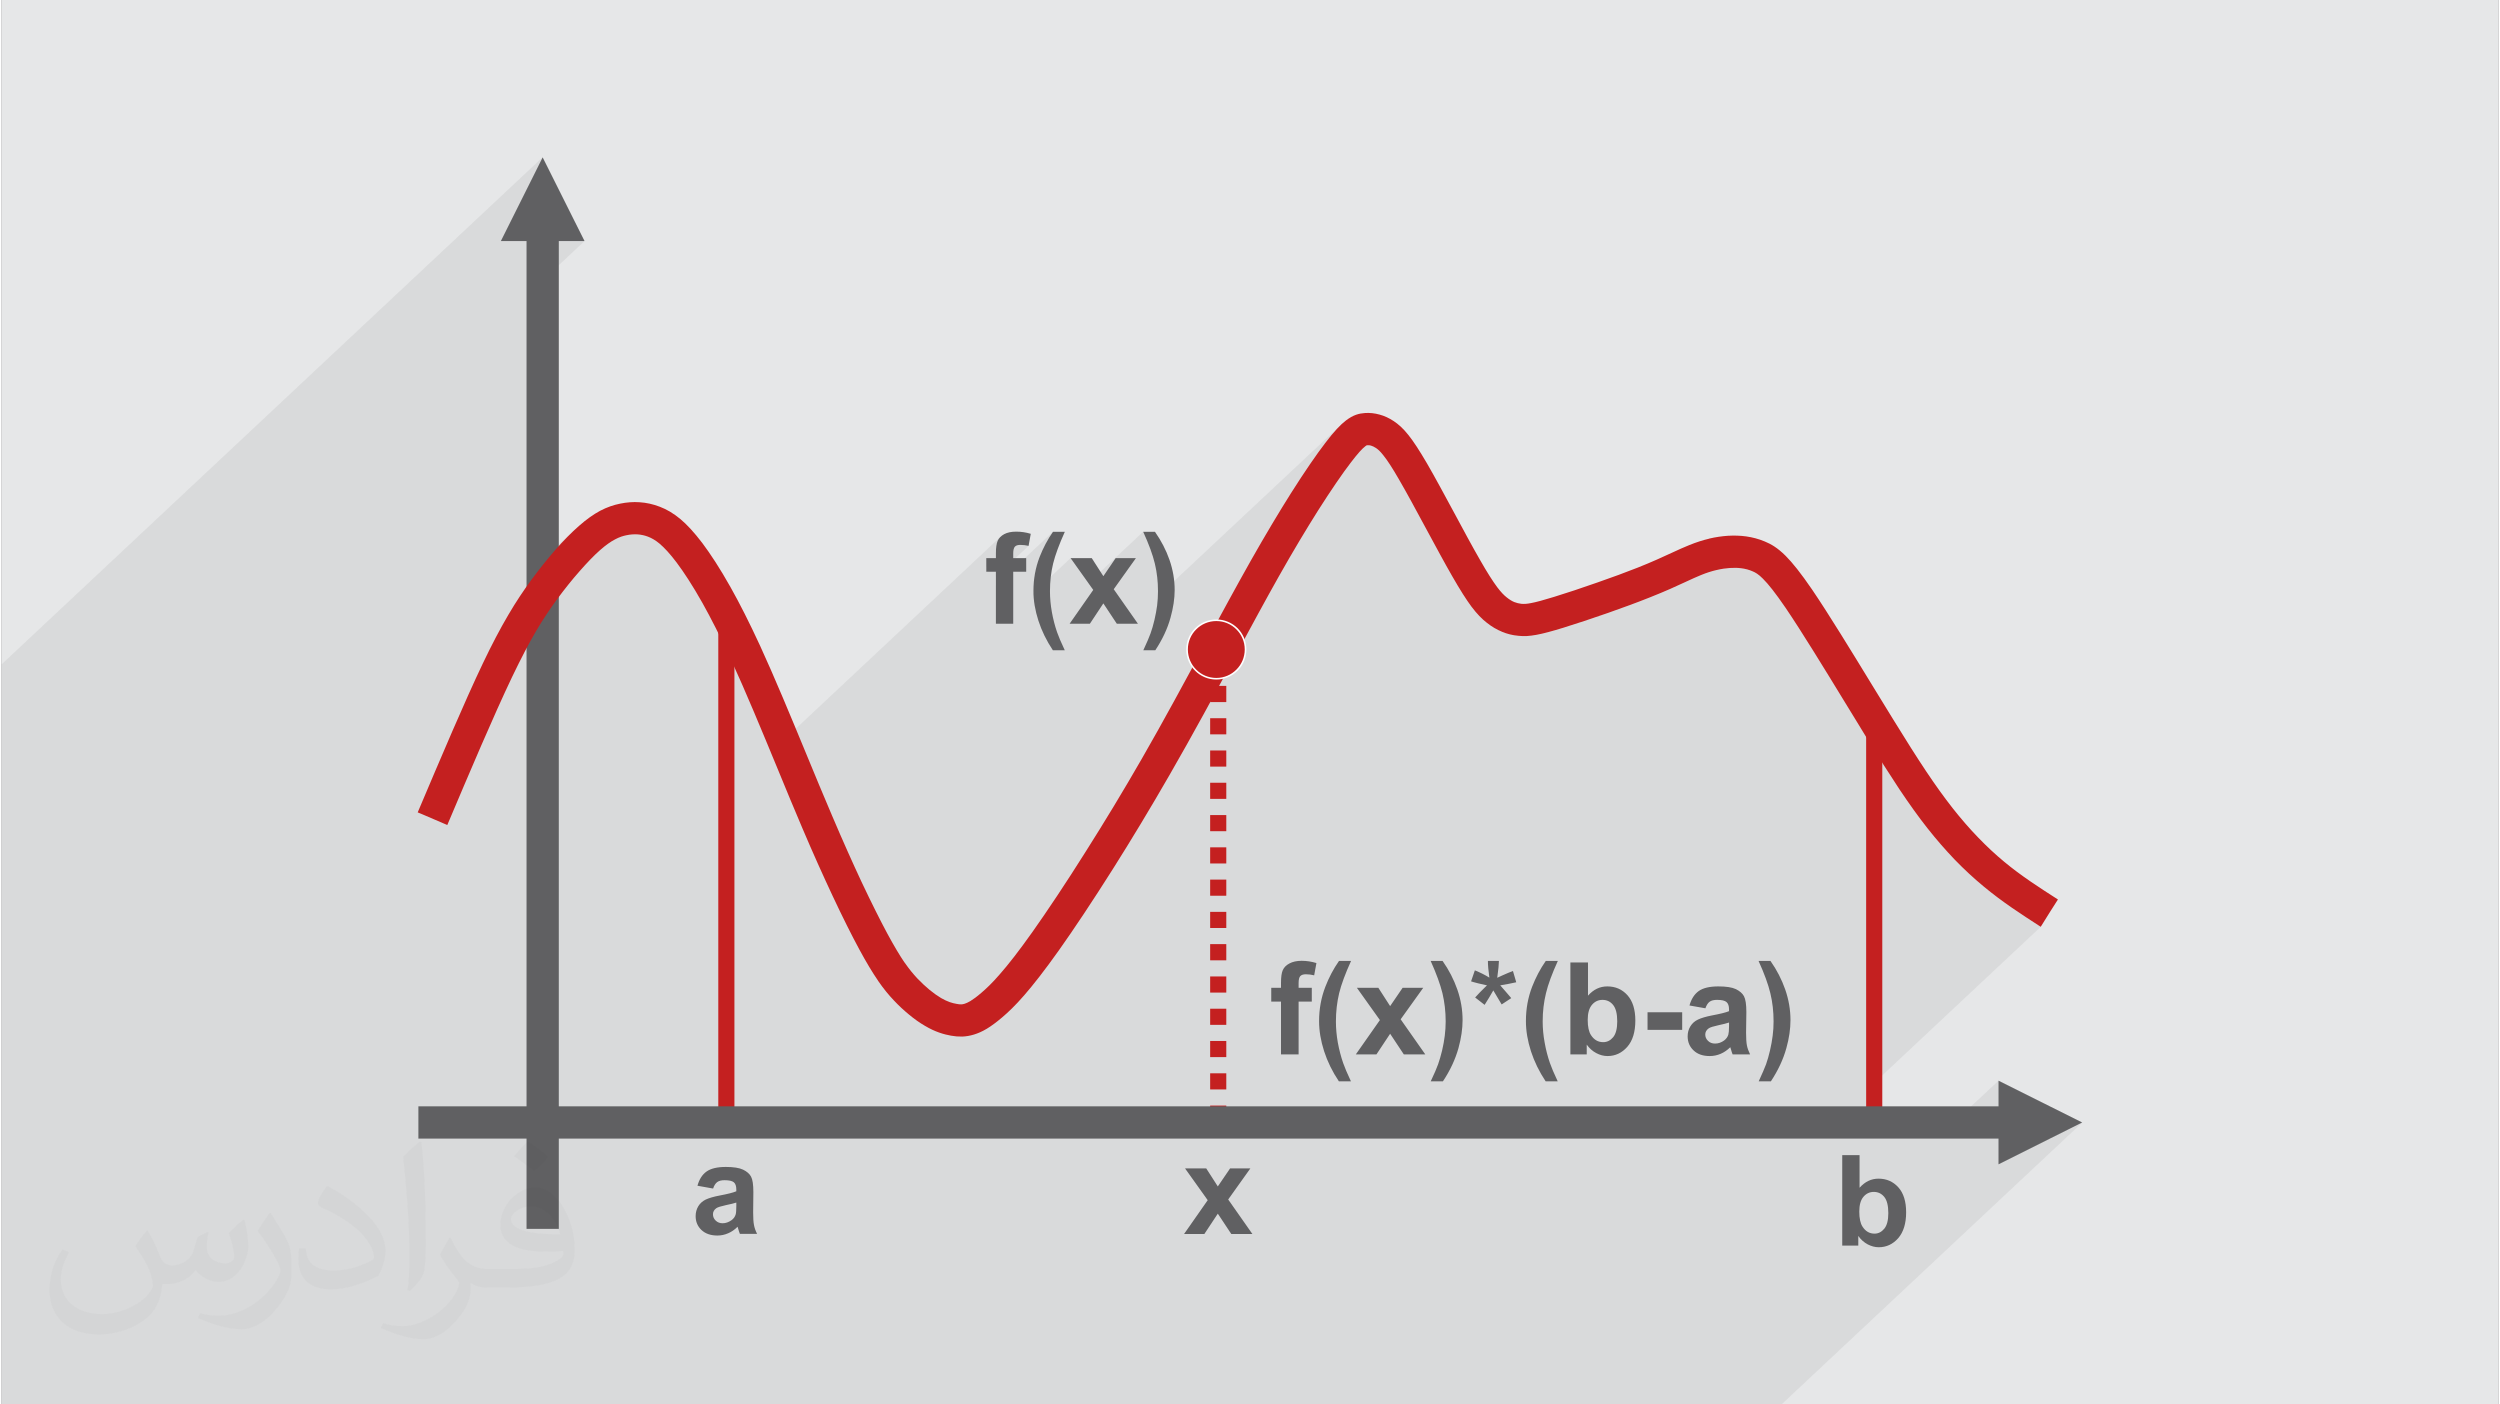
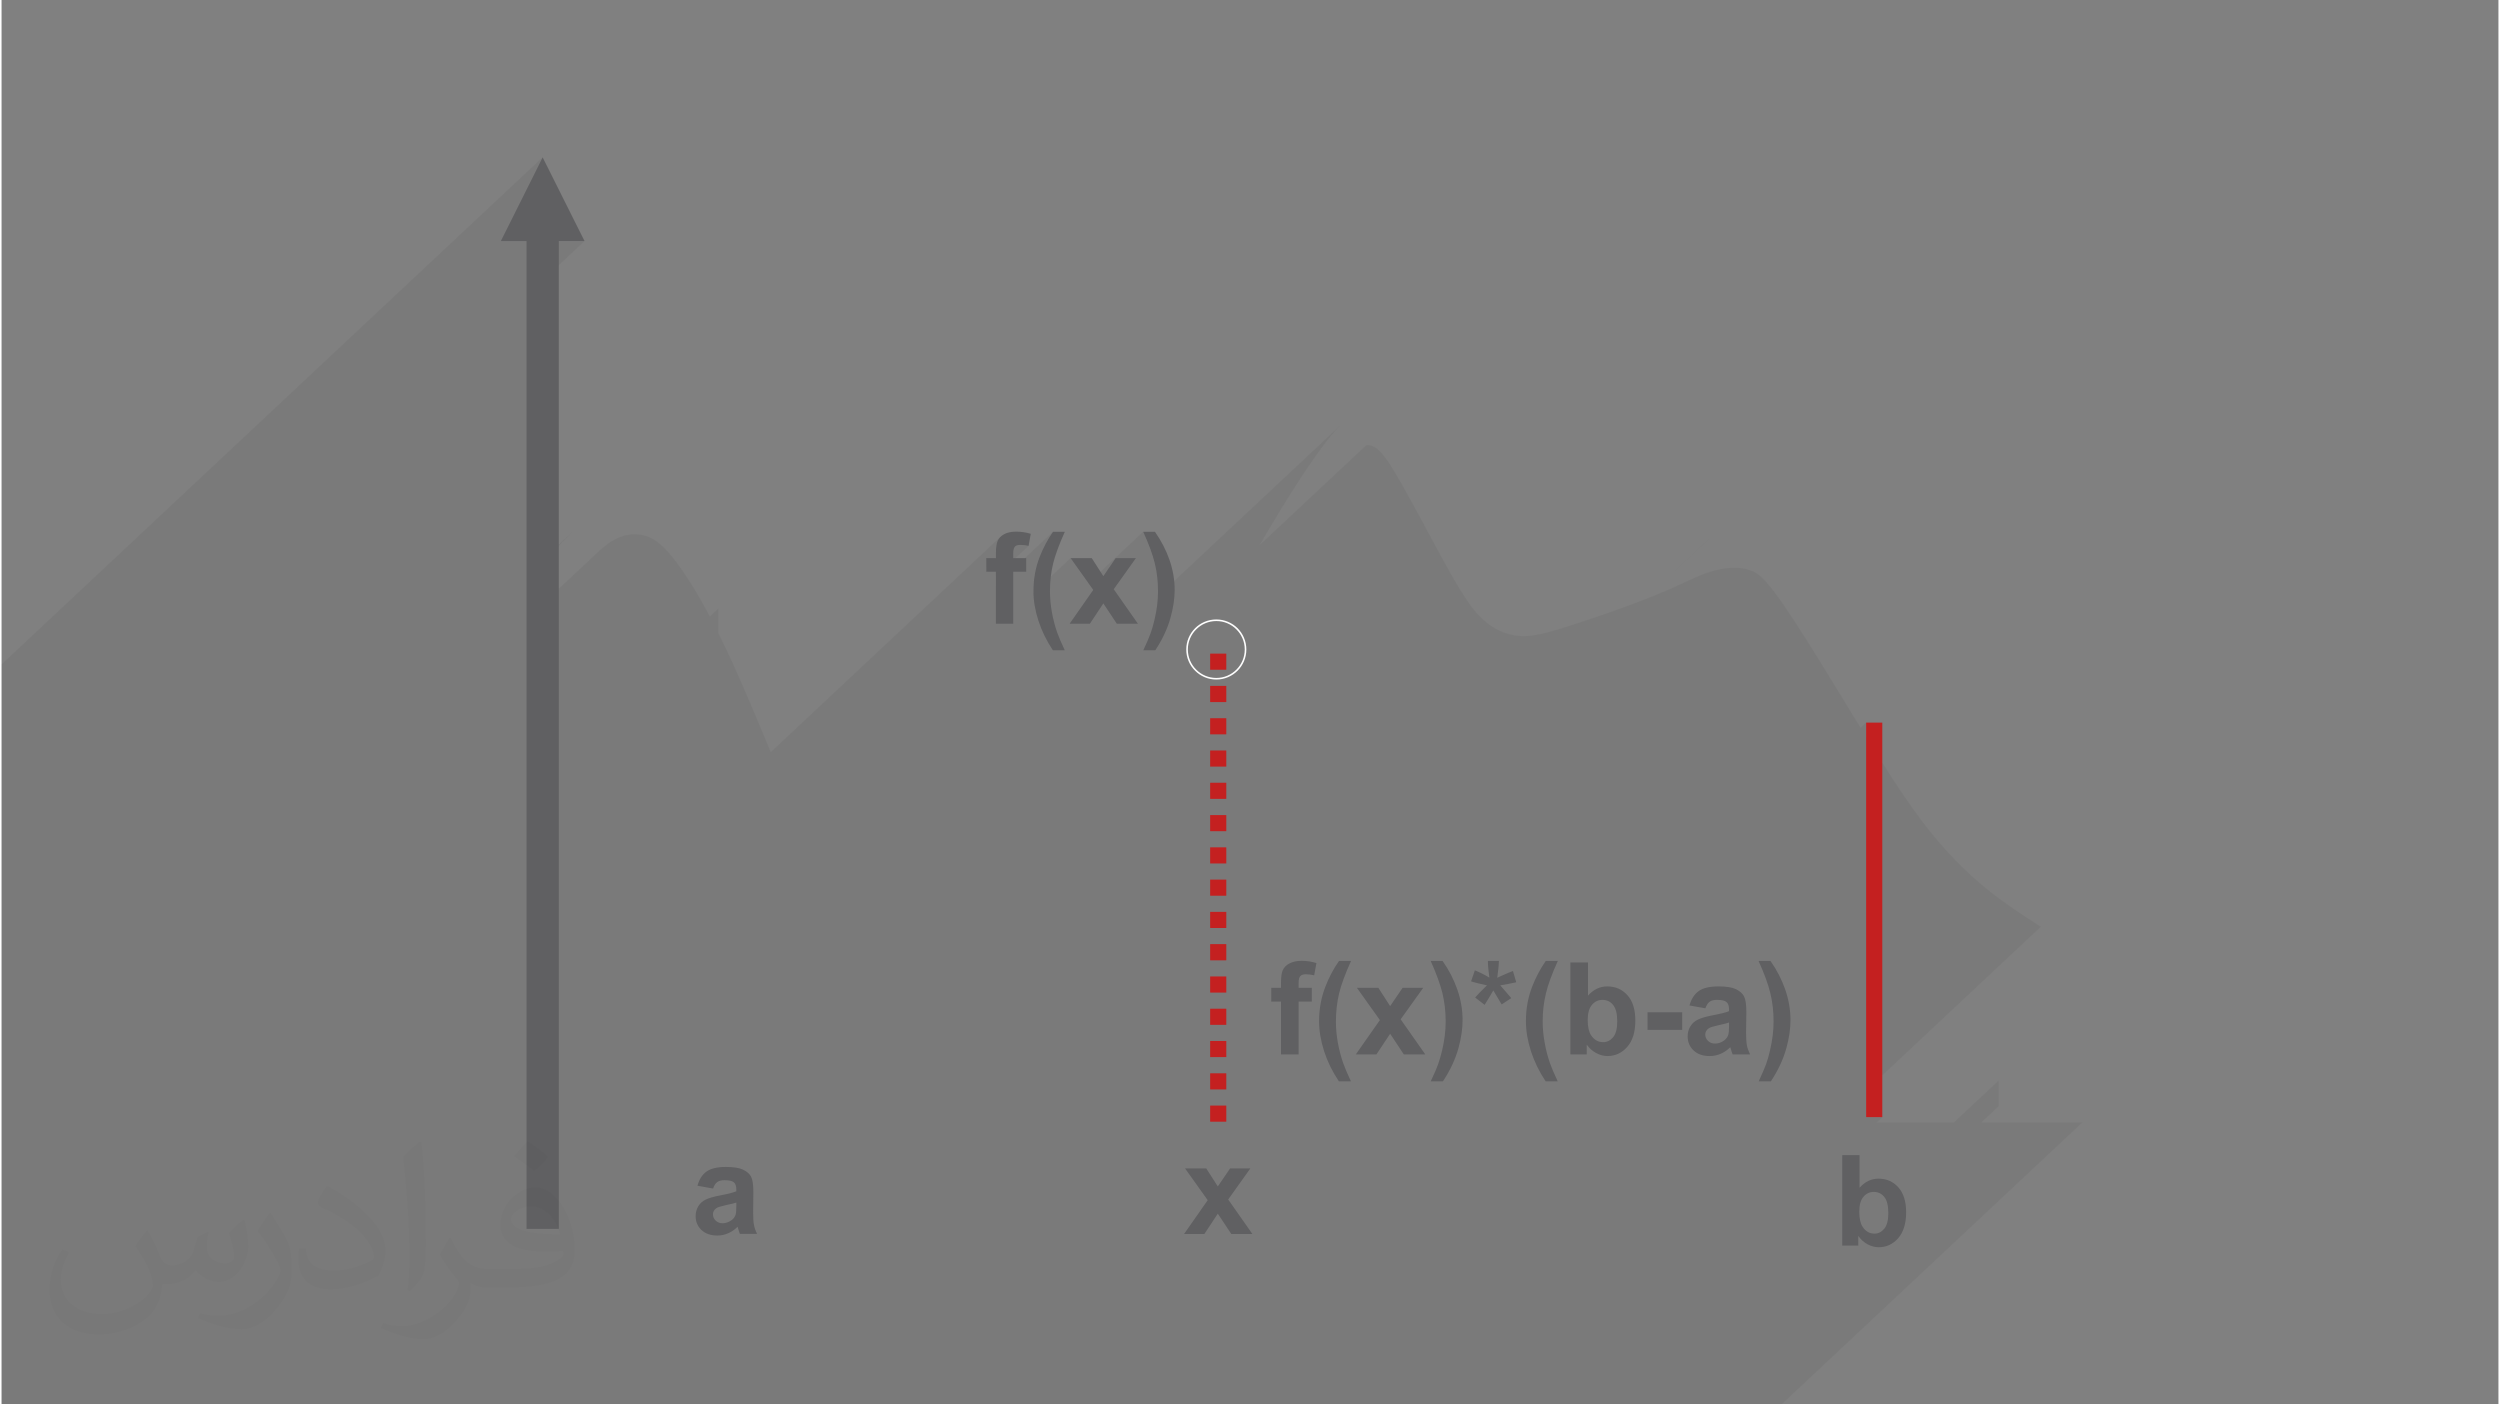
<svg xmlns="http://www.w3.org/2000/svg" xml:space="preserve" width="356px" height="200px" version="1.0" shape-rendering="geometricPrecision" text-rendering="geometricPrecision" image-rendering="optimizeQuality" fill-rule="evenodd" clip-rule="evenodd" viewBox="0 0 35600 20025">
  <rect x="0" y="0" width="35600" height="20025" fill="#808080" stroke="none" />
  <g id="Layer_x0020_1">
    <g id="_2338664255360">
-       <path fill="#E6E7E8" d="M0 0l35600 0 0 20025 -35600 0 0 -20025z" />
      <path fill="#373435" fill-opacity="0.078" d="M28472 15774l-246 230 1439 0 2 0 -4290 4021 -25377 0 0 -10552 7715 -7231 0 2 0 1409 230 -216 367 0 -597 559 0 3985 435 -408 -41 40 -41 42 -42 43 -43 45 -42 47 -43 47 -42 50 -44 51 -43 52 -43 53 -11 14 0 553 753 -705 34 -32 32 -30 30 -26 29 -23 28 -22 27 -20 26 -18 25 -16 25 -15 24 -13 22 -11 21 -10 20 -9 21 -7 20 -7 19 -6 20 -5 20 -4 19 -4 20 -3 20 -3 19 -2 20 -1 19 0 20 0 20 1 19 2 19 2 19 3 19 4 19 5 19 5 19 6 19 7 19 8 19 9 20 10 20 11 21 13 21 15 21 16 23 18 26 23 27 25 28 29 29 31 30 34 32 38 33 41 34 44 40 55 43 60 43 64 46 69 47 75 48 79 50 85 52 90 47 85 48 89 11 22 121 -113 0 348 18 36 52 107 54 112 54 117 40 86 39 88 40 90 41 92 40 93 41 95 42 97 41 97 42 99 41 99 42 100 42 100 42 101 37 89 3271 -3066 -11 13 -10 12 -8 14 -7 14 -6 16 -5 17 -4 19 -4 21 -2 23 -2 25 -2 27 0 28 0 71 -137 128 0 66 25 0 383 -358 6 -6 8 -5 8 -4 9 -4 11 -3 11 -2 12 -1 13 0 14 0 15 1 14 1 14 1 15 2 15 3 15 3 15 3 -466 436 0 126 814 -763 -28 42 -27 43 -26 44 -25 44 -23 46 -22 47 -21 48 -20 48 -20 58 -18 58 -15 58 -12 60 -10 61 -7 61 -4 62 -1 63 1 30 529 -497 254 356 781 -732 29 65 27 63 24 60 22 58 19 55 18 53 14 51 13 48 10 47 10 47 7 49 7 49 5 50 3 51 2 51 1 52 0 25 -1 26 -1 21 2621 -2456 -33 32 -35 36 -37 42 -40 47 -43 53 -46 59 -49 64 -52 72 -57 80 -59 86 -64 94 -66 100 -71 108 -73 115 -63 101 -66 106 -68 112 -70 117 -73 122 -74 128 -29 50 1470 -1377 19 -19 18 -14 5 -4 4 -3 4 -2 3 -2 2 -1 2 -1 2 0 2 0 7 -1 7 0 7 0 6 1 7 1 7 1 7 1 6 2 8 2 9 3 8 4 9 4 9 4 9 5 10 6 9 6 11 8 12 8 11 10 13 11 13 13 13 15 15 17 16 20 22 28 24 32 25 36 27 41 29 45 31 50 33 56 36 62 42 72 44 79 47 84 49 89 50 92 52 95 52 96 52 98 50 92 49 91 49 90 47 87 46 84 44 80 42 75 40 69 41 72 39 66 37 61 35 55 33 52 31 46 30 43 28 39 30 39 29 35 28 33 28 29 26 27 27 25 26 22 26 22 26 20 27 20 28 18 27 17 27 15 28 15 28 13 28 12 28 11 29 10 29 9 29 8 29 6 29 6 30 4 29 3 29 3 30 1 30 0 32 -1 32 -2 35 -4 37 -5 39 -7 36 -7 39 -8 42 -10 45 -12 48 -13 53 -15 57 -17 61 -19 68 -21 72 -23 76 -25 80 -26 82 -28 85 -28 86 -30 87 -30 77 -27 76 -28 77 -27 75 -28 74 -28 73 -27 60 -23 929 -871 0 1 -929 870 10 -4 68 -27 83 -33 76 -32 71 -30 66 -28 60 -27 57 -26 53 -24 49 -23 32 -14 31 -14 29 -14 29 -13 27 -12 26 -11 25 -11 24 -10 29 -11 28 -11 28 -9 27 -9 27 -9 26 -7 27 -8 26 -6 1 0 25 -6 24 -5 25 -4 23 -4 24 -3 23 -3 23 -2 22 -2 22 -1 22 -1 21 0 22 0 21 1 20 1 21 2 20 3 19 3 19 3 19 4 19 5 18 6 19 6 19 7 18 7 17 7 17 9 17 9 18 12 18 13 20 16 21 18 22 22 31 31 32 37 36 42 38 47 41 54 45 62 49 68 52 75 44 66 46 70 48 73 50 78 52 81 53 83 54 86 56 89 56 90 57 92 57 93 57 94 58 94 58 94 58 94 57 94 29 48 30 49 31 51 33 54 35 57 38 62 12 19 80 -74 0 203 63 103 65 104 63 100 60 95 58 92 56 87 55 83 52 80 54 79 52 76 50 73 50 70 49 67 48 66 48 63 48 61 48 61 49 60 49 58 50 58 49 56 50 55 50 54 50 53 50 51 50 49 51 49 50 48 51 46 51 46 52 45 52 43 102 83 103 79 102 74 101 72 102 69 101 67 101 66 1 0 346 -324 0 0 -346 324 100 65 3 1 0 1 -2489 2333 0 381 230 0 -81 76 1101 0 637 -596 0 366 0 0z" />
      <path fill="none" d="M7715 17521l0 -15279" />
      <path fill="#606062" fill-rule="nonzero" d="M7945 3437l0 14084 -460 0 0 -14084 -366 0 596 -1193 597 1193 -367 0 0 0z" />
      <path fill="none" fill-rule="nonzero" d="M5943 16004l23724 0" />
-       <path fill="#C42020" fill-rule="nonzero" d="M5933 11582l1 -1 0 0c336,-793 672,-1586 928,-2122 131,-275 248,-496 362,-690 113,-193 219,-350 329,-500 114,-155 232,-302 345,-432 114,-129 228,-245 333,-337 111,-98 210,-167 303,-217 99,-52 192,-83 285,-102 93,-19 186,-27 279,-20 95,6 191,27 287,64 96,37 191,90 294,176 94,79 195,188 311,340 117,156 252,361 403,630 128,227 268,503 421,834 206,448 439,1010 665,1558 120,290 238,577 362,866 155,364 296,679 421,946 140,296 264,544 370,741 99,182 176,310 242,407l1 0c66,95 123,164 182,227 59,61 117,116 173,162 59,48 115,88 166,118 44,26 85,44 123,58 35,12 68,20 98,25 27,5 48,8 65,7 15,0 31,-3 50,-9 21,-7 47,-18 81,-38 41,-25 91,-61 157,-118 69,-59 153,-137 265,-267 118,-134 267,-324 465,-603 210,-297 475,-693 759,-1145 260,-410 534,-862 798,-1321 311,-540 627,-1126 923,-1675 216,-398 420,-775 632,-1151 213,-377 405,-696 570,-958 200,-316 366,-556 491,-719 126,-166 218,-262 294,-320 107,-82 188,-101 270,-107 69,-5 138,2 210,22 68,18 135,49 202,93 64,43 129,97 210,199 69,86 152,212 265,405 113,195 254,457 395,718 126,235 252,469 361,658 103,181 181,302 244,387 55,73 97,116 137,147 37,30 73,52 107,66 33,13 67,21 101,25 36,3 76,2 136,-10 76,-14 179,-42 331,-89 169,-52 394,-126 620,-206 205,-71 408,-146 572,-211 202,-80 361,-153 492,-214 89,-41 165,-76 245,-108 100,-40 193,-70 283,-91l0 -1c90,-21 179,-34 266,-40 88,-5 175,-3 261,9 90,13 178,36 264,72 92,38 182,90 297,204 98,98 217,246 379,483 234,344 567,889 873,1390 118,193 233,382 283,461 179,291 330,530 468,737 133,199 254,368 378,526 122,155 244,295 365,420 123,128 246,242 369,344 245,204 506,371 766,538l0 0 0 0 0 1 2 1 -114 179 -131 210 0 -1 -3 -1c-269,-174 -539,-347 -813,-575 -139,-115 -274,-240 -407,-377 -134,-140 -266,-291 -395,-455 -127,-161 -255,-340 -399,-555 -138,-208 -293,-452 -477,-751 -128,-208 -204,-332 -283,-462 -303,-496 -632,-1034 -861,-1371 -145,-212 -246,-339 -324,-416 -61,-62 -106,-88 -150,-106 -49,-21 -99,-34 -150,-41 -54,-8 -110,-9 -169,-5 -59,4 -122,13 -189,29l-1 0c-69,16 -141,39 -218,70 -63,25 -136,59 -223,99 -128,60 -285,132 -515,223 -177,71 -386,147 -590,219 -233,81 -463,158 -636,211 -170,52 -288,84 -381,101 -108,21 -186,23 -264,15 -79,-7 -156,-25 -232,-57 -75,-31 -148,-73 -219,-130 -70,-55 -138,-123 -220,-232 -73,-99 -160,-235 -274,-434 -102,-177 -234,-422 -367,-668 -140,-260 -281,-521 -388,-705 -99,-172 -170,-280 -227,-350 -44,-56 -75,-83 -104,-102 -26,-17 -50,-28 -71,-34 -17,-5 -36,-7 -54,-5 -4,0 -10,2 -24,13 -45,34 -109,103 -208,233 -119,155 -277,385 -468,685 -167,265 -356,579 -559,939 -178,315 -396,718 -626,1144 -289,535 -597,1106 -931,1685 -273,475 -549,931 -806,1338 -290,459 -559,863 -774,1166 -207,291 -366,493 -493,639 -132,152 -231,244 -313,314 -86,73 -157,125 -220,163 -68,41 -128,66 -183,83 -59,18 -113,27 -169,29 -55,1 -105,-3 -159,-13 -50,-9 -107,-22 -171,-45 -60,-21 -128,-52 -202,-96 -71,-41 -148,-95 -225,-159 -73,-60 -146,-127 -216,-202 -74,-78 -146,-164 -227,-282l0 -1c-80,-117 -166,-259 -268,-448 -105,-194 -233,-449 -381,-764 -132,-282 -277,-603 -429,-961 -109,-254 -235,-560 -363,-871 -222,-536 -449,-1086 -658,-1539 -146,-318 -282,-583 -405,-803 -140,-248 -263,-436 -369,-577 -93,-123 -171,-207 -239,-265 -61,-51 -113,-80 -164,-100 -51,-20 -101,-30 -152,-34 -53,-3 -105,1 -157,12 -52,10 -105,28 -163,59 -64,33 -133,82 -214,153 -85,75 -185,178 -290,298 -109,123 -218,260 -321,399 -104,142 -202,287 -304,461 -101,173 -211,382 -342,655 -266,559 -594,1332 -921,2105l0 1 0 1 -354 -152 -68 -28 0 -1 -1 0 0 0z" />
-       <path fill="#C42020" fill-rule="nonzero" d="M10219 16004l0 -7326 230 0 0 7326 -230 0z" />
      <path fill="#C42020" fill-rule="nonzero" d="M17462 9549l-230 0 0 -230 230 0 0 230zm0 6444l-230 0 0 -230 230 0 0 230zm0 -460l-230 0 0 -230 230 0 0 230zm0 -461l-230 0 0 -230 230 0 0 230zm0 -460l-230 0 0 -230 230 0 0 230zm0 -460l-230 0 0 -230 230 0 0 230zm0 -460l-230 0 0 -231 230 0 0 231zm0 -461l-230 0 0 -230 230 0 0 230zm0 -460l-230 0 0 -230 230 0 0 230zm0 -460l-230 0 0 -230 230 0 0 230zm0 -460l-230 0 0 -230 230 0 0 230zm0 -461l-230 0 0 -230 230 0 0 230zm0 -460l-230 0 0 -230 230 0 0 230zm0 -460l-230 0 0 -230 230 0 0 230zm0 -460l-230 0 0 -231 230 0 0 231z" />
      <path fill="#C42020" fill-rule="nonzero" d="M26815 10303l0 5625 -230 0 0 -5625 230 0z" />
-       <path fill="#C42020" d="M17320 8843c230,0 417,187 417,417 0,231 -187,417 -417,417 -231,0 -417,-186 -417,-417 0,-230 186,-417 417,-417z" />
      <path fill="#FEFEFE" fill-rule="nonzero" d="M17320 8832c118,0 225,48 303,125 77,78 125,185 125,303 0,119 -48,226 -125,303 -78,78 -185,126 -303,126 -119,0 -226,-48 -303,-126 -78,-77 -126,-184 -126,-303 0,-118 48,-225 126,-303 77,-77 184,-125 303,-125zm286 142c-73,-74 -174,-119 -286,-119 -112,0 -214,45 -287,119 -74,73 -119,174 -119,286 0,112 45,214 119,287 73,74 175,119 287,119 112,0 213,-45 286,-119 74,-73 119,-175 119,-287 0,-112 -45,-213 -119,-286z" />
      <path fill="#606062" fill-rule="nonzero" d="M10145 16946l-223 -40c25,-91 68,-159 130,-203 61,-43 153,-65 274,-65 110,0 193,13 247,39 53,26 92,59 113,99 22,40 33,114 33,221l-3 288c0,82 4,143 12,182 7,39 22,81 44,125l-245 0c-7,-16 -15,-40 -24,-72 -4,-15 -7,-24 -9,-29 -42,42 -87,73 -135,93 -48,21 -99,32 -153,32 -96,0 -172,-27 -227,-79 -55,-52 -83,-118 -83,-198 0,-52 13,-99 38,-141 25,-41 61,-73 106,-95 46,-21 111,-41 196,-57 116,-22 196,-42 240,-61l0 -25c0,-48 -11,-82 -35,-103 -24,-20 -68,-30 -133,-30 -44,0 -78,8 -103,26 -25,18 -45,48 -60,93l0 0zm331 200c-31,10 -81,23 -150,37 -69,15 -114,29 -135,43 -32,23 -48,52 -48,87 0,35 13,65 39,90 26,25 58,38 98,38 45,0 87,-15 128,-44 30,-22 49,-49 59,-82 6,-21 9,-61 9,-120l0 -49 0 0z" />
      <path fill="#606062" fill-rule="nonzero" d="M16860 17594l337 -482 -323 -453 302 0 165 257 175 -257 289 0 -316 443 345 492 -301 0 -192 -290 -192 290 -289 0 0 0z" />
      <path fill="#606062" fill-rule="nonzero" d="M26244 17760l0 -1290 247 0 0 465c76,-86 166,-130 270,-130 114,0 208,41 283,124 74,82 111,201 111,356 0,159 -38,282 -113,369 -76,86 -169,129 -277,129 -54,0 -106,-14 -158,-41 -52,-28 -97,-67 -134,-120l0 138 -229 0 0 0zm243 -486c0,97 16,169 46,215 43,67 100,100 171,100 55,0 101,-24 140,-71 38,-47 57,-120 57,-221 0,-107 -19,-184 -58,-232 -39,-47 -88,-71 -149,-71 -59,0 -108,23 -148,70 -39,46 -59,116 -59,210l0 0z" />
      <path fill="#606062" fill-rule="nonzero" d="M14040 7958l137 0 0 -71c0,-78 8,-137 25,-176 17,-39 48,-70 93,-95 45,-24 102,-36 171,-36 71,0 140,10 208,31l-31 172c-41,-9 -79,-14 -117,-14 -36,0 -62,8 -78,25 -16,17 -24,49 -24,97l0 67 185 0 0 194 -185 0 0 741 -247 0 0 -741 -137 0 0 -194 0 0zm1119 1313l-170 0c-90,-136 -159,-276 -206,-422 -47,-146 -71,-287 -71,-424 0,-169 29,-329 87,-481 51,-131 115,-252 192,-362l169 0c-80,177 -136,328 -167,453 -30,124 -45,256 -45,396 0,96 9,194 27,295 18,101 43,196 74,287 21,60 57,146 110,258zm69 -378l337 -482 -323 -453 302 0 165 257 175 -257 289 0 -316 443 345 492 -301 0 -192 -290 -192 290 -289 0 0 0zm1051 378c49,-105 83,-185 103,-240 20,-56 39,-120 56,-193 17,-72 29,-141 38,-206 8,-66 12,-133 12,-201 0,-140 -15,-272 -45,-396 -30,-125 -85,-276 -166,-453l168 0c88,126 158,259 207,400 49,142 74,285 74,430 0,123 -20,254 -59,394 -43,157 -116,312 -217,465l-171 0 0 0z" />
      <path fill="#606062" fill-rule="nonzero" d="M18103 14084l139 0 0 -72c0,-80 8,-140 25,-179 18,-40 49,-72 95,-96 46,-25 104,-38 174,-38 71,0 142,11 211,32l-32 175c-41,-10 -80,-15 -118,-15 -37,0 -64,9 -80,26 -16,17 -24,50 -24,99l0 68 188 0 0 197 -188 0 0 752 -251 0 0 -752 -139 0 0 -197zm1136 1333l-172 0c-92,-137 -162,-280 -210,-428 -48,-149 -72,-292 -72,-431 0,-172 30,-334 89,-488 51,-133 116,-256 195,-369l172 0c-82,180 -139,334 -170,460 -30,127 -46,261 -46,403 0,98 9,197 27,300 19,102 44,199 76,292 21,61 58,148 111,261l0 0zm70 -384l343 -489 -328 -460 306 0 168 261 178 -261 294 0 -322 449 351 500 -306 0 -195 -294 -195 294 -294 0zm1068 384c50,-106 85,-187 105,-243 20,-57 39,-122 57,-196 17,-74 30,-144 38,-210 8,-67 13,-135 13,-204 0,-142 -16,-276 -46,-403 -31,-126 -87,-280 -168,-460l170 0c90,128 160,264 210,407 50,144 75,289 75,437 0,124 -20,258 -59,400 -45,160 -118,317 -221,472l-174 0 0 0zm768 -1090l-135 -105c44,-49 88,-95 134,-139 19,-18 31,-29 35,-34 -15,-3 -57,-12 -127,-29 -51,-13 -84,-22 -100,-28l54 -157c77,31 146,66 207,104 -14,-97 -21,-176 -21,-238l157 0c0,44 -8,124 -24,240 12,-4 37,-16 76,-35 54,-24 103,-45 148,-62l47 161c-66,15 -142,30 -228,44l106 122c21,24 38,44 51,60l-137 90 -119 -200c-36,64 -77,133 -124,206l0 0zm1042 1090l-172 0c-91,-137 -161,-280 -209,-428 -48,-149 -72,-292 -72,-431 0,-172 29,-334 88,-488 52,-133 116,-256 195,-369l172 0c-82,180 -139,334 -169,460 -31,127 -47,261 -47,403 0,98 9,197 28,300 18,102 43,199 75,292 21,61 58,148 111,261l0 0zm181 -384l0 -1310 251 0 0 473c78,-88 169,-132 275,-132 116,0 211,41 287,125 75,84 113,204 113,361 0,163 -38,288 -115,376 -77,87 -171,131 -281,131 -55,0 -108,-14 -161,-42 -53,-28 -98,-68 -136,-121l0 139 -233 0 0 0zm247 -493c0,99 16,172 47,219 44,67 101,100 174,100 55,0 102,-23 142,-71 39,-48 58,-123 58,-225 0,-109 -20,-187 -59,-235 -39,-48 -90,-72 -151,-72 -60,0 -110,23 -150,70 -40,47 -61,118 -61,214zm853 144l0 -251 494 0 0 251 -494 0zm825 -308l-227 -40c26,-93 70,-161 132,-206 63,-44 156,-66 279,-66 112,0 196,13 251,39 54,27 93,60 115,101 22,41 34,116 34,225l-4 293c0,83 4,144 12,184 8,40 23,82 45,127l-249 0c-7,-16 -15,-41 -24,-73 -4,-15 -7,-25 -9,-29 -43,42 -88,73 -137,94 -49,21 -101,32 -156,32 -97,0 -174,-26 -230,-80 -56,-52 -85,-119 -85,-201 0,-53 13,-101 39,-143 26,-42 61,-74 108,-96 46,-22 112,-42 199,-59 117,-22 199,-42 244,-61l0 -26c0,-49 -12,-83 -36,-104 -24,-21 -69,-31 -135,-31 -45,0 -80,8 -105,26 -25,18 -45,49 -61,94l0 0zm337 203c-32,11 -83,24 -153,39 -70,15 -115,29 -137,44 -32,23 -49,52 -49,88 0,35 13,66 40,91 26,26 59,38 100,38 45,0 88,-14 129,-44 30,-23 50,-50 60,-83 6,-22 10,-62 10,-123l0 -50 0 0zm423 838c49,-106 84,-187 105,-243 20,-57 39,-122 56,-196 17,-74 30,-144 38,-210 9,-67 13,-135 13,-204 0,-142 -15,-276 -46,-403 -30,-126 -86,-280 -168,-460l170 0c90,128 160,264 210,407 50,144 75,289 75,437 0,124 -19,258 -59,400 -44,160 -118,317 -220,472l-174 0 0 0z" />
-       <path fill="#606062" fill-rule="nonzero" d="M28472 16234l-22529 0 0 -460 22529 0 0 -366 1193 596 -1193 597 0 -367 0 0z" />
      <path fill="#373435" fill-opacity="0.031" d="M2082 17547c68,103 112,202 155,312 32,64 49,183 199,183 44,0 107,-14 163,-45 63,-33 111,-83 136,-159l60 -202 146 -72 10 10c-20,76 -25,149 -25,206 0,169 146,233 262,233 68,0 129,-33 129,-95 0,-80 -34,-216 -78,-338 68,-68 136,-136 214,-191l12 6c34,144 53,286 53,381 0,93 -41,196 -75,264 -70,132 -194,237 -344,237 -114,0 -241,-57 -328,-163l-5 0c-82,102 -209,194 -412,194l-63 0c-10,134 -39,229 -83,314 -121,237 -480,404 -818,404 -470,0 -706,-272 -706,-633 0,-223 73,-431 185,-578l92 38c-70,134 -117,261 -117,385 0,338 275,499 592,499 294,0 658,-187 724,-404 -25,-237 -114,-349 -250,-565 41,-72 94,-144 160,-221l12 0 0 0zm5421 -1274c99,62 196,136 291,220 -53,75 -119,143 -201,203 -95,-77 -190,-143 -287,-213 66,-74 131,-146 197,-210l0 0zm51 926c-160,0 -291,105 -291,183 0,167 320,219 703,217 -48,-196 -216,-400 -412,-400zm-359 895c208,0 390,-6 529,-41 155,-40 286,-118 286,-172 0,-14 0,-31 -5,-45 -87,8 -187,8 -274,8 -282,0 -498,-64 -583,-222 -21,-44 -36,-93 -36,-149 0,-153 66,-303 182,-406 97,-85 204,-138 313,-138 197,0 354,158 464,408 60,136 101,293 101,491 0,132 -36,243 -118,326 -153,148 -435,204 -867,204l-196 0 0 0 -51 0c-107,0 -184,-19 -245,-66l-10 0c3,25 5,49 5,72 0,97 -32,221 -97,320 -192,286 -400,410 -580,410 -182,0 -405,-70 -606,-161l36 -70c65,27 155,45 279,45 325,0 752,-313 805,-618 -12,-25 -34,-58 -65,-93 -95,-113 -155,-208 -211,-307 48,-95 92,-171 133,-240l17 -2c139,283 265,446 546,446l44 0 0 0 204 0 0 0zm-1408 299c24,-130 26,-276 26,-413l0 -202c0,-377 -48,-926 -87,-1283 68,-74 163,-160 238,-218l22 6c51,450 63,971 63,1452 0,126 -5,249 -17,340 -7,114 -73,200 -214,332l-31 -14zm-1449 -596c7,177 94,317 398,317 189,0 349,-49 526,-134 32,-14 49,-33 49,-49 0,-111 -85,-258 -228,-392 -139,-126 -323,-237 -495,-311 -59,-25 -78,-52 -78,-77 0,-51 68,-158 124,-235l19 -2c197,103 417,256 580,427 148,157 240,316 240,489 0,128 -39,249 -102,361 -216,109 -446,192 -674,192 -277,0 -466,-130 -466,-436 0,-33 0,-84 12,-150l95 0 0 0zm-501 -503l172 278c63,103 122,215 122,392l0 227c0,183 -117,379 -306,573 -148,132 -279,188 -400,188 -180,0 -386,-56 -624,-159l27 -70c75,20 162,37 269,37 342,-2 692,-252 852,-557 19,-35 26,-68 26,-91 0,-35 -19,-74 -34,-109 -87,-165 -184,-315 -291,-454 56,-88 112,-173 173,-257l14 2 0 0z" />
    </g>
  </g>
</svg>